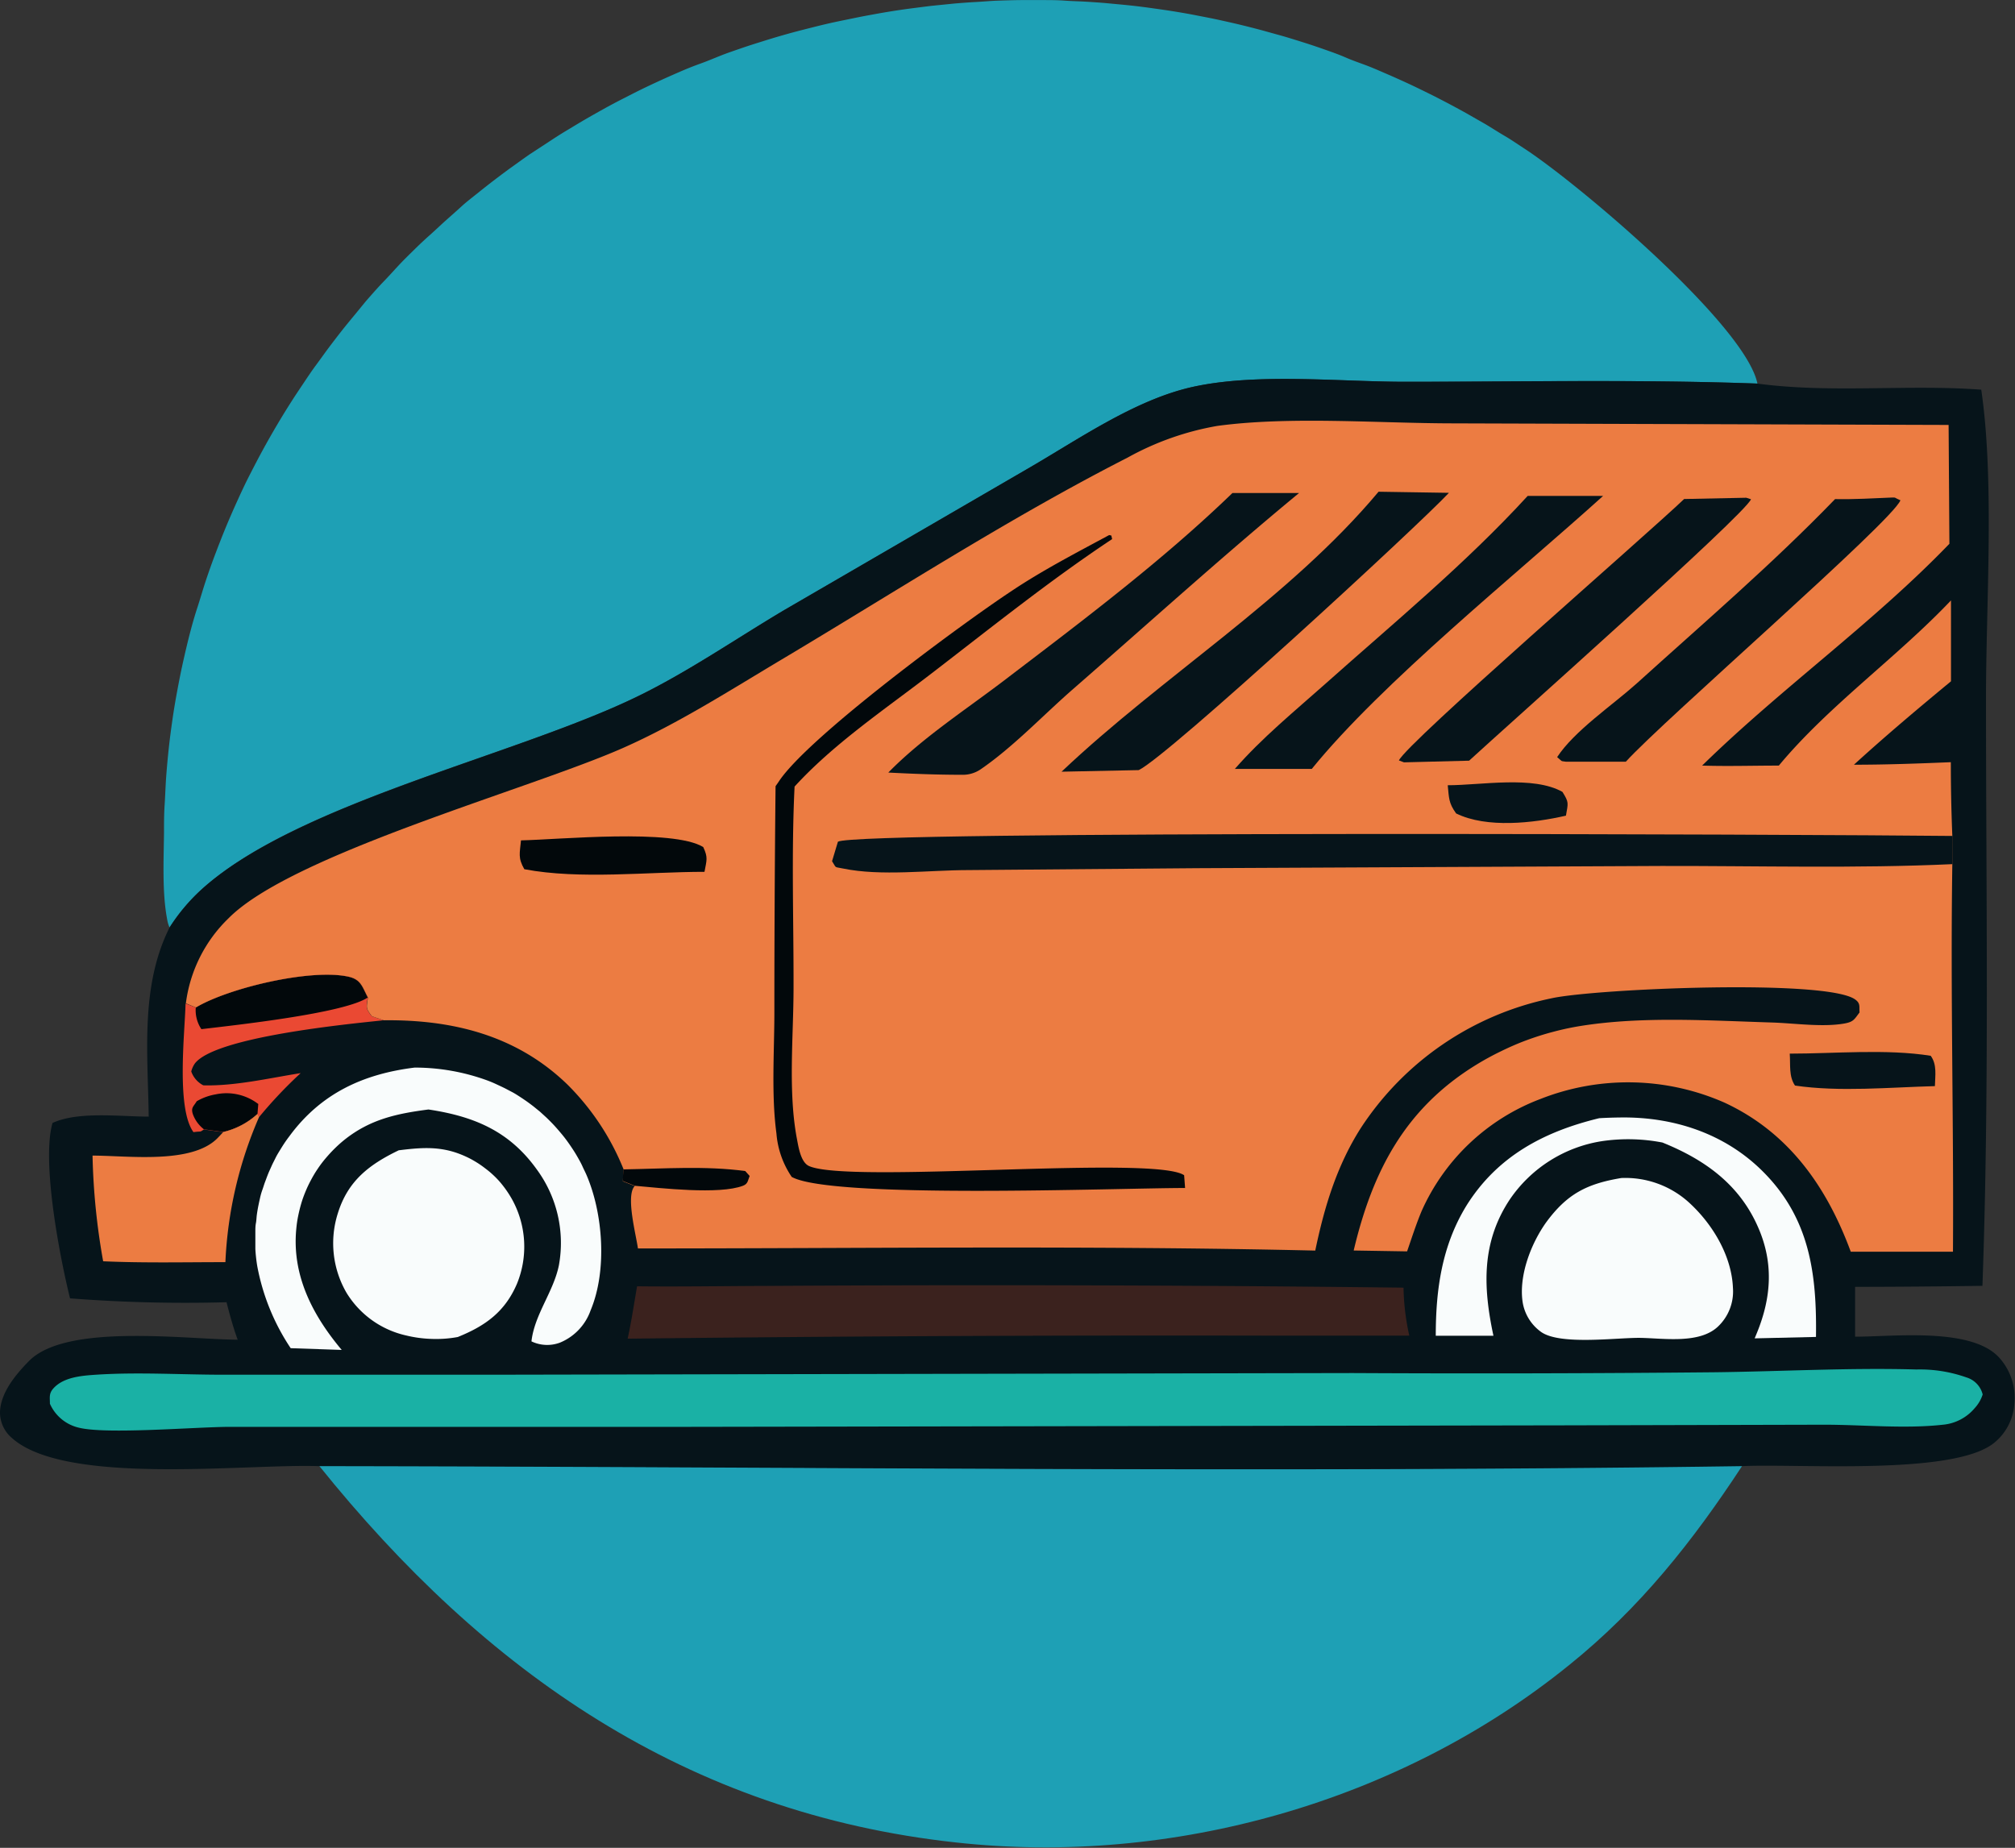
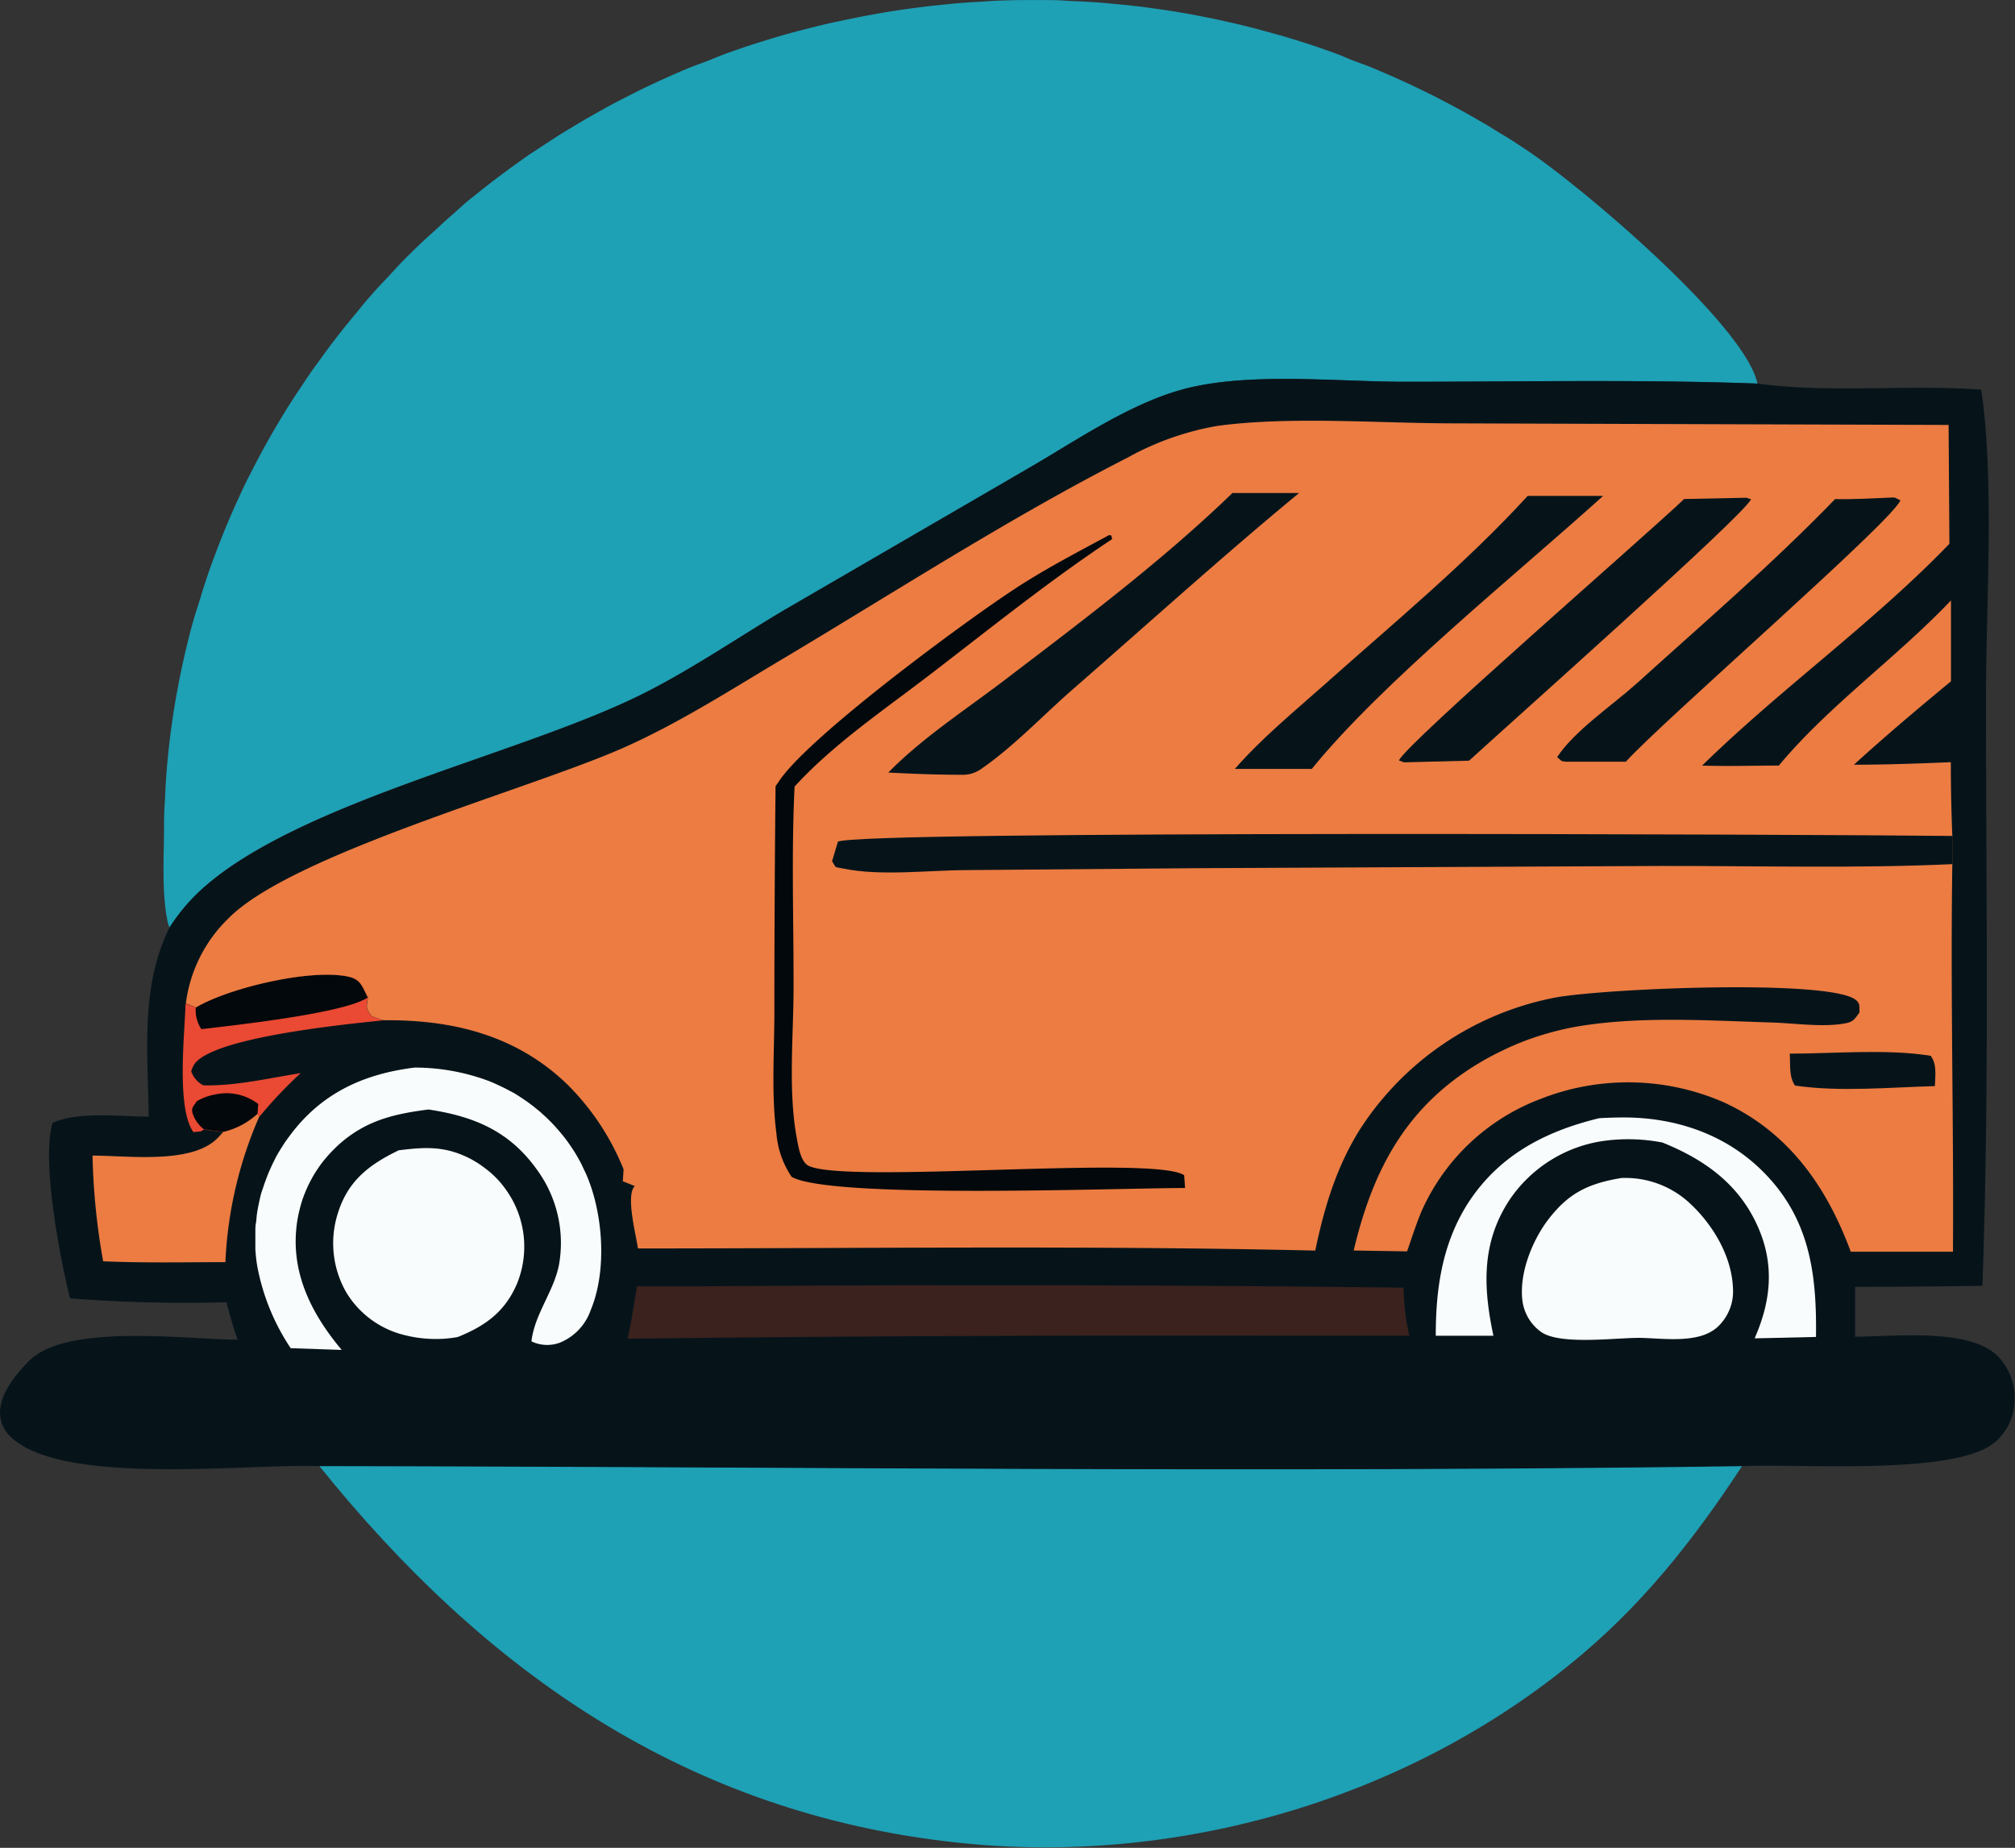
<svg xmlns="http://www.w3.org/2000/svg" viewBox="0 0 254.33 233.25">
  <rect x="0" y="0" width="254.33" height="233.25" fill="#333333" stroke="none" />
  <defs>
    <style>.cls-1{fill:#1ea0b5;}.cls-2{fill:#06141a;}.cls-3{fill:#ea4933;}.cls-4{fill:#02080b;}.cls-5{fill:#ec7c42;}.cls-6{fill:#f9fcfc;}.cls-7{fill:#3b221e;}.cls-8{fill:#1ab1a5;}</style>
  </defs>
  <g id="Слой_2" data-name="Слой 2">
    <g id="Layer_1" data-name="Layer 1">
      <path class="cls-1" d="M40.26,185c59.85.11,119.82.9,179.66,0-6.27,9.57-12.94,18-21.88,25.19-21.35,17.29-50.16,25.4-77.4,22.38C86.69,228.87,61.21,211.07,40.26,185Z" />
      <path class="cls-1" d="M21.4,117.08a4.44,4.44,0,0,1-.31-1.08c-.63-3.34-.43-7.41-.39-10.81,0-1.2,0-2.41.08-3.61s.11-2.4.2-3.6.2-2.39.33-3.59.29-2.39.46-3.58.37-2.37.59-3.55.45-2.37.71-3.54.53-2.34.83-3.51.62-2.32,1-3.48.7-2.3,1.08-3.44.78-2.27,1.21-3.4.86-2.24,1.32-3.35.94-2.21,1.44-3.31,1-2.18,1.55-3.25,1.1-2.14,1.68-3.2,1.17-2.1,1.78-3.13,1.24-2.06,1.89-3.07c.49-.77,1-1.52,1.5-2.27s1-1.5,1.55-2.24,1.06-1.47,1.6-2.19,1.1-1.45,1.66-2.16,1.14-1.41,1.72-2.11S46,38.22,46.6,37.54s1.2-1.36,1.82-2,1.23-1.32,1.86-2,1.27-1.3,1.92-1.94,1.3-1.26,2-1.88,1.33-1.23,2-1.83,1.36-1.2,2-1.79,1.39-1.16,2.1-1.73,1.42-1.13,2.14-1.68,1.44-1.09,2.18-1.62,1.47-1.06,2.22-1.58L69.12,18c.76-.5,1.52-1,2.29-1.46s1.55-.94,2.34-1.4,1.57-.9,2.36-1.34,1.59-.87,2.4-1.28,1.61-.83,2.43-1.23,1.63-.78,2.46-1.16,1.65-.74,2.48-1.1,1.68-.7,2.52-1,1.69-.66,2.54-1,1.7-.62,2.56-.92,1.72-.57,2.58-.84,1.74-.54,2.61-.79,1.75-.49,2.62-.71,1.76-.45,2.64-.66,1.77-.4,2.66-.58,1.82-.38,2.74-.55,1.84-.34,2.76-.49,1.84-.29,2.76-.41,1.85-.24,2.78-.35l2.78-.28c.93-.08,1.86-.15,2.79-.2S125.08.11,126,.08s1.87-.06,2.8-.07h2.79c.94,0,1.87,0,2.8.07s1.86.08,2.79.14,1.86.12,2.79.21,1.86.17,2.79.27,1.85.22,2.77.35,1.85.26,2.77.41,1.84.31,2.75.49,1.83.35,2.74.55,1.82.4,2.73.62,1.81.45,2.71.69l2.7.75c.89.26,1.78.54,2.67.82s1.77.58,2.65.89,1.76.62,2.63,1,1.74.67,2.61,1,1.72.71,2.58,1.08,1.7.75,2.55,1.14,1.68.8,2.52,1.21,1.67.84,2.49,1.27,1.65.88,2.46,1.33l2.43,1.39c.8.48,1.6,1,2.39,1.46s1.57,1,2.35,1.51C199,23,220.31,41,221.82,48.42c-14.81-.54-29.73-.22-44.56-.23-8.33,0-18.58-1.13-26.67.64-7.37,1.62-14.57,6.71-21.07,10.45L99,77c-6.12,3.63-12.19,7.83-18.58,10.93C65,95.43,37.2,101.39,25.26,112.44A23.87,23.87,0,0,0,21.4,117.08Z" />
      <path class="cls-2" d="M21.4,117.08a23.87,23.87,0,0,1,3.86-4.64c11.94-11,39.73-17,55.17-24.51C86.82,84.83,92.89,80.63,99,77l30.51-17.72c6.5-3.74,13.7-8.83,21.07-10.45,8.09-1.77,18.34-.65,26.67-.64,14.83,0,29.75-.31,44.56.23,9.33,1.25,18.9.07,28.26.77,1.71,11.68.58,27.12.6,39.29,0,24.58.43,49.27-.45,73.83q-8,.12-16.07.13v6.29c4.83,0,14.52-1.19,18.1,2.55a7.56,7.56,0,0,1,2,5.89,6.92,6.92,0,0,1-2.48,4.9c-5,4.24-24.72,2.65-31.9,3-59.84.86-119.81.07-179.66,0-9.08-.32-31.89,2.51-38.68-3.53A4.23,4.23,0,0,1,0,178.26c.06-2.46,2-4.77,3.63-6.43C8.31,167,23.4,169.07,30,169.11c-.57-1.55-1-3.15-1.41-4.73a188.67,188.67,0,0,1-19.75-.49c-1.28-5.15-3.62-17.24-2.21-22.14,3.26-1.5,8.53-.8,12.14-.8C18.66,132.94,17.7,124.47,21.4,117.08Z" />
      <path class="cls-3" d="M24.71,127.17c4.16-2.48,14.56-4.94,19.27-3.88,1.59.35,1.74,1.32,2.44,2.62-.18,1.33-.3,1.3.5,2.37l1.5.51c-4.49.47-21.27,2.09-23.83,5.46a3.12,3.12,0,0,0-.45,1A3.14,3.14,0,0,0,25.66,137c4,.11,8.3-.91,12.29-1.54A55.78,55.78,0,0,0,32.71,141l-.21-.37a9.67,9.67,0,0,1-4.32,2.28l-2.44-.34c-.6.39-.19.19-1.32.34-2.19-3-1.09-12.55-1-16.24Z" />
      <path class="cls-4" d="M25.74,142.55a4.25,4.25,0,0,1-1.4-1.92c-.26-.81.08-.94.49-1.62a7.14,7.14,0,0,1,2.4-.87,6.58,6.58,0,0,1,5.37,1.22l-.1,1.25a9.67,9.67,0,0,1-4.32,2.28Z" />
      <path class="cls-4" d="M24.71,127.17c4.16-2.48,14.56-4.94,19.27-3.88,1.59.35,1.74,1.32,2.44,2.62-2.91,2-16.81,3.5-21,4A4.28,4.28,0,0,1,24.71,127.17Z" />
      <path class="cls-5" d="M32.5,140.61l.21.37a51.34,51.34,0,0,0-4.26,18.34c-5.13,0-10.3.12-15.43-.11a85.3,85.3,0,0,1-1.34-13.34c4.43,0,12.48,1.12,15.76-2.19.25-.26.5-.52.74-.79A9.67,9.67,0,0,0,32.5,140.61Z" />
      <path class="cls-6" d="M201.85,141.15c.85-.05,1.7-.08,2.56-.09,6.77-.12,13.32,2,18.17,6.89,5.87,5.91,6.74,12.91,6.63,20.81l-7.74.18.26-.63c1.88-4.57,2.16-9,.1-13.56-2.38-5.33-6.75-8.41-12-10.53a22.76,22.76,0,0,0-7.59-.18,17.28,17.28,0,0,0-11.67,7.36c-3.62,5.45-3.37,11.13-2.07,17.21l-7.28,0c0-5.82.77-11.36,3.87-16.42C189,145.93,194.91,142.83,201.85,141.15Z" />
      <path class="cls-6" d="M204.64,148.7a11.94,11.94,0,0,1,8.44,3c3,2.69,5.49,6.76,5.65,10.89a6.09,6.09,0,0,1-1.9,4.87c-2.32,2.19-6.77,1.48-9.72,1.42s-10.35,1-12.69-.82a5.72,5.72,0,0,1-2.24-3.73c-.49-3.35,1.08-7.4,3-10.07C197.81,150.69,200.32,149.42,204.64,148.7Z" />
      <path class="cls-6" d="M50.33,145.2c2.68-.33,5-.54,7.6.43.4.15.79.32,1.18.51s.75.4,1.12.63a12.45,12.45,0,0,1,1.05.74,11,11,0,0,1,1,.84,11.21,11.21,0,0,1,.89.93,13.51,13.51,0,0,1,1.46,2.11,12.36,12.36,0,0,1,.62,10.66c-1.52,3.55-4,5.32-7.47,6.72a15,15,0,0,1-3.28.24,15.59,15.59,0,0,1-3.26-.44,11.85,11.85,0,0,1-7.52-5.41,12.46,12.46,0,0,1-1.08-10C43.91,149.05,46.6,147,50.33,145.2Z" />
      <path class="cls-6" d="M52.34,134.76a26.71,26.71,0,0,1,9.24,1.65c.34.13.68.27,1,.42s.67.31,1,.47.65.34,1,.52.63.36.94.56.61.4.91.61.59.43.88.65l.85.69.81.74c.26.25.52.51.77.77s.5.54.74.82.47.55.7.84.44.58.65.88.41.6.61.91.38.62.56.94.36.64.52,1,.32.66.47,1c2.14,4.9,2.67,12.16.55,17.19a6.86,6.86,0,0,1-3.89,4.07,4.6,4.6,0,0,1-3.57-.17c.38-3.39,2.78-6.25,3.46-9.59a15.67,15.67,0,0,0-2.75-12.06c-3.5-4.92-8-6.76-13.71-7.62-4,.52-7.35,1.23-10.61,3.83a16.08,16.08,0,0,0-1.23,1.1c-.39.38-.76.79-1.12,1.21a14.09,14.09,0,0,0-1,1.32,14.25,14.25,0,0,0-.85,1.41,15.66,15.66,0,0,0-.71,1.49c-.21.51-.39,1-.55,1.55s-.28,1.06-.39,1.6-.18,1.08-.23,1.63c-.54,5.85,2.09,10.86,5.74,15.21l-6.44-.22a27.78,27.78,0,0,1-4.22-10.36q-.09-.54-.15-1.08t-.09-1.08c0-.36,0-.72,0-1.09s0-.72,0-1.08,0-.73.07-1.09.07-.72.12-1.08.11-.72.18-1.07.15-.71.23-1.07.18-.7.29-1,.22-.69.34-1,.25-.68.38-1,.29-.66.44-1,.32-.65.49-1,.35-.64.54-.95.38-.62.58-.92.41-.59.63-.88C40.51,138,45.87,135.56,52.34,134.76Z" />
      <path class="cls-7" d="M96.69,162.32q40.23-.25,80.46.22a30.06,30.06,0,0,0,.73,6.06l-16,0q-41.32-.1-82.66.38c.48-2.19.81-4.41,1.19-6.61C85.84,162.43,91.27,162.34,96.69,162.32Z" />
-       <path class="cls-8" d="M170.74,173.32q22.81.12,45.62-.1c8.47-.1,17.07-.59,25.52-.35a17.56,17.56,0,0,1,6.32,1,3,3,0,0,1,2.05,2.15,4.59,4.59,0,0,1-1,1.72,5.94,5.94,0,0,1-4,2.1c-4.83.54-10.12,0-15,0l-32.77.08L87,180.11l-57.94,0c-4.3,0-15.8,1-19.21.08a5.29,5.29,0,0,1-3.55-3c0-.78-.14-1.27.41-1.9,1.27-1.46,3.59-1.64,5.4-1.76,5.29-.35,10.76,0,16.08,0l33.85,0Z" />
      <path class="cls-5" d="M23.46,126.65a18.1,18.1,0,0,1,5.39-10.74c8-8.09,37.89-16.25,49.75-21.48,7.08-3.13,13.67-7.38,20.31-11.33,14.32-8.54,28.58-17.77,43.42-25.34a35.91,35.91,0,0,1,11.33-4c9.18-1.24,20.28-.33,29.66-.32l62.63.2.1,15c-9.63,10-21.24,18.24-31.21,28,3.22.1,6.45,0,9.68,0,6.3-7.58,14.89-13.64,21.73-20.85V86C242.11,89.42,238,92.88,234,96.53c4.09,0,8.15-.15,12.23-.32q0,4.67.19,9.31v3.56c-.25,16.3.19,32.61.08,48.92h-12.9c-3-8.12-7.76-15-15.88-18.79a30.17,30.17,0,0,0-23.28-.49,26.75,26.75,0,0,0-15,14.14c-.7,1.67-1.25,3.4-1.84,5.1l-6.74-.11c2.37-10,6.47-17.9,15.43-23.42q1.51-.93,3.12-1.71c1.06-.52,2.15-1,3.26-1.41s2.24-.77,3.39-1.07a34.74,34.74,0,0,1,3.48-.74c7.78-1.24,16.26-.67,24.13-.43,2.84.09,6.39.62,9.16.12,1.13-.21,1.22-.52,1.88-1.39-.06-.76.13-1.13-.53-1.62-3.54-2.65-32.88-1.37-38.33-.17a37.84,37.84,0,0,0-24.09,16.38c-3.05,4.79-4.61,10-5.75,15.47-28.45-.66-57-.27-85.49-.27-.27-1.86-1.49-6.43-.49-7.78a.48.48,0,0,1,.11-.09l-1.53-.61.1-1.5a31.74,31.74,0,0,0-7.11-10.73c-6.41-6.2-14.49-8.19-23.16-8.09l-1.5-.51c-.8-1.07-.68-1-.5-2.37-.7-1.3-.85-2.27-2.44-2.62-4.71-1.06-15.11,1.4-19.27,3.88Z" />
-       <path class="cls-4" d="M78.69,147.61c5.07-.08,10.34-.47,15.37.21l.56.62c-.24.59-.21,1-.85,1.24-3,1.14-10.36.29-13.65,0l-1.53-.61Z" />
-       <path class="cls-2" d="M182.73,99.12c4.23,0,10.78-1.24,14.48.84.84,1.35.72,1.37.44,3-4.1.94-10,1.62-13.86-.28C182.82,101.34,182.9,100.71,182.73,99.12Z" />
      <path class="cls-2" d="M225.9,133c5.72,0,12.15-.62,17.79.27.82,1.11.56,2.52.53,3.83-5.67.15-12.05.76-17.66-.07C225.77,135.86,226,134.45,225.9,133Z" />
-       <path class="cls-4" d="M65.76,106.08c4.83-.1,19.12-1.5,23,.84.63,1.34.43,1.65.16,3.13-7.16,0-15.73,1-22.74-.33C65.35,108.27,65.61,107.71,65.76,106.08Z" />
      <path class="cls-2" d="M238.87,62.8c.5,0,.15,0,1,.35-1,2.64-30,27.84-34.66,33h-7.56c-.78-.11-.39,0-1.11-.58,2.18-3.32,6.95-6.53,10-9.26,8.41-7.61,17.2-15.15,25.08-23.31C234,63.05,236.45,62.9,238.87,62.8Z" />
      <path class="cls-2" d="M220.41,62.83l.6.19c-.76,1.93-31,28.78-35.58,33l-8.22.21-.64-.24c.92-2.15,31.2-28.41,36-33Z" />
      <path class="cls-2" d="M192.82,62.6h9.52c-11,9.94-27.9,23.53-36.77,34.46l-9.71,0c3.41-3.91,7.52-7.27,11.39-10.71C175.9,78.64,185,71.14,192.82,62.6Z" />
-       <path class="cls-2" d="M174,62.07l8.88.14c-3.87,4.15-35.48,33.26-39.15,35l-9.74.2C146.68,85.38,162.72,75.55,174,62.07Z" />
      <path class="cls-2" d="M155.56,62.23l8.41,0c-9.54,7.87-19.16,16.58-28.53,24.75-3.77,3.29-7.56,7.32-11.68,10.14a4,4,0,0,1-2.37.68c-3.1,0-6.17-.12-9.27-.28,4.28-4.37,9.73-7.9,14.6-11.61C136.59,78.38,146.64,70.85,155.56,62.23Z" />
      <path class="cls-4" d="M140,67.54l.27.06.1.45c-7.89,5.23-15.36,11.25-22.85,17-5.79,4.46-12.3,8.83-17.23,14.24-.41,8.4-.11,17-.13,25.38,0,6.13-.72,13.22.45,19.21.19,1,.48,2.83,1.49,3.3,5,2.29,43.62-1.41,47.36,1.17l.12,1.61c-8.45,0-44.61,1.42-49.65-1.4A11.34,11.34,0,0,1,98,143.07c-.66-4.94-.26-10.32-.26-15.31q0-14.25.15-28.52c.16-.23.32-.45.47-.68,3.81-5.65,23.05-19.82,29.29-23.94C131.56,72,135.81,69.8,140,67.54Z" />
      <path class="cls-2" d="M246.44,109.08c-12.18.56-24.54.21-36.74.23l-58.54.28-28.9.24c-5,0-11.05.8-15.86-.2-1.18-.24-.78,0-1.38-.92l.74-2.46c2.17-1.44,124.18-.92,140.69-.73Z" />
    </g>
  </g>
</svg>